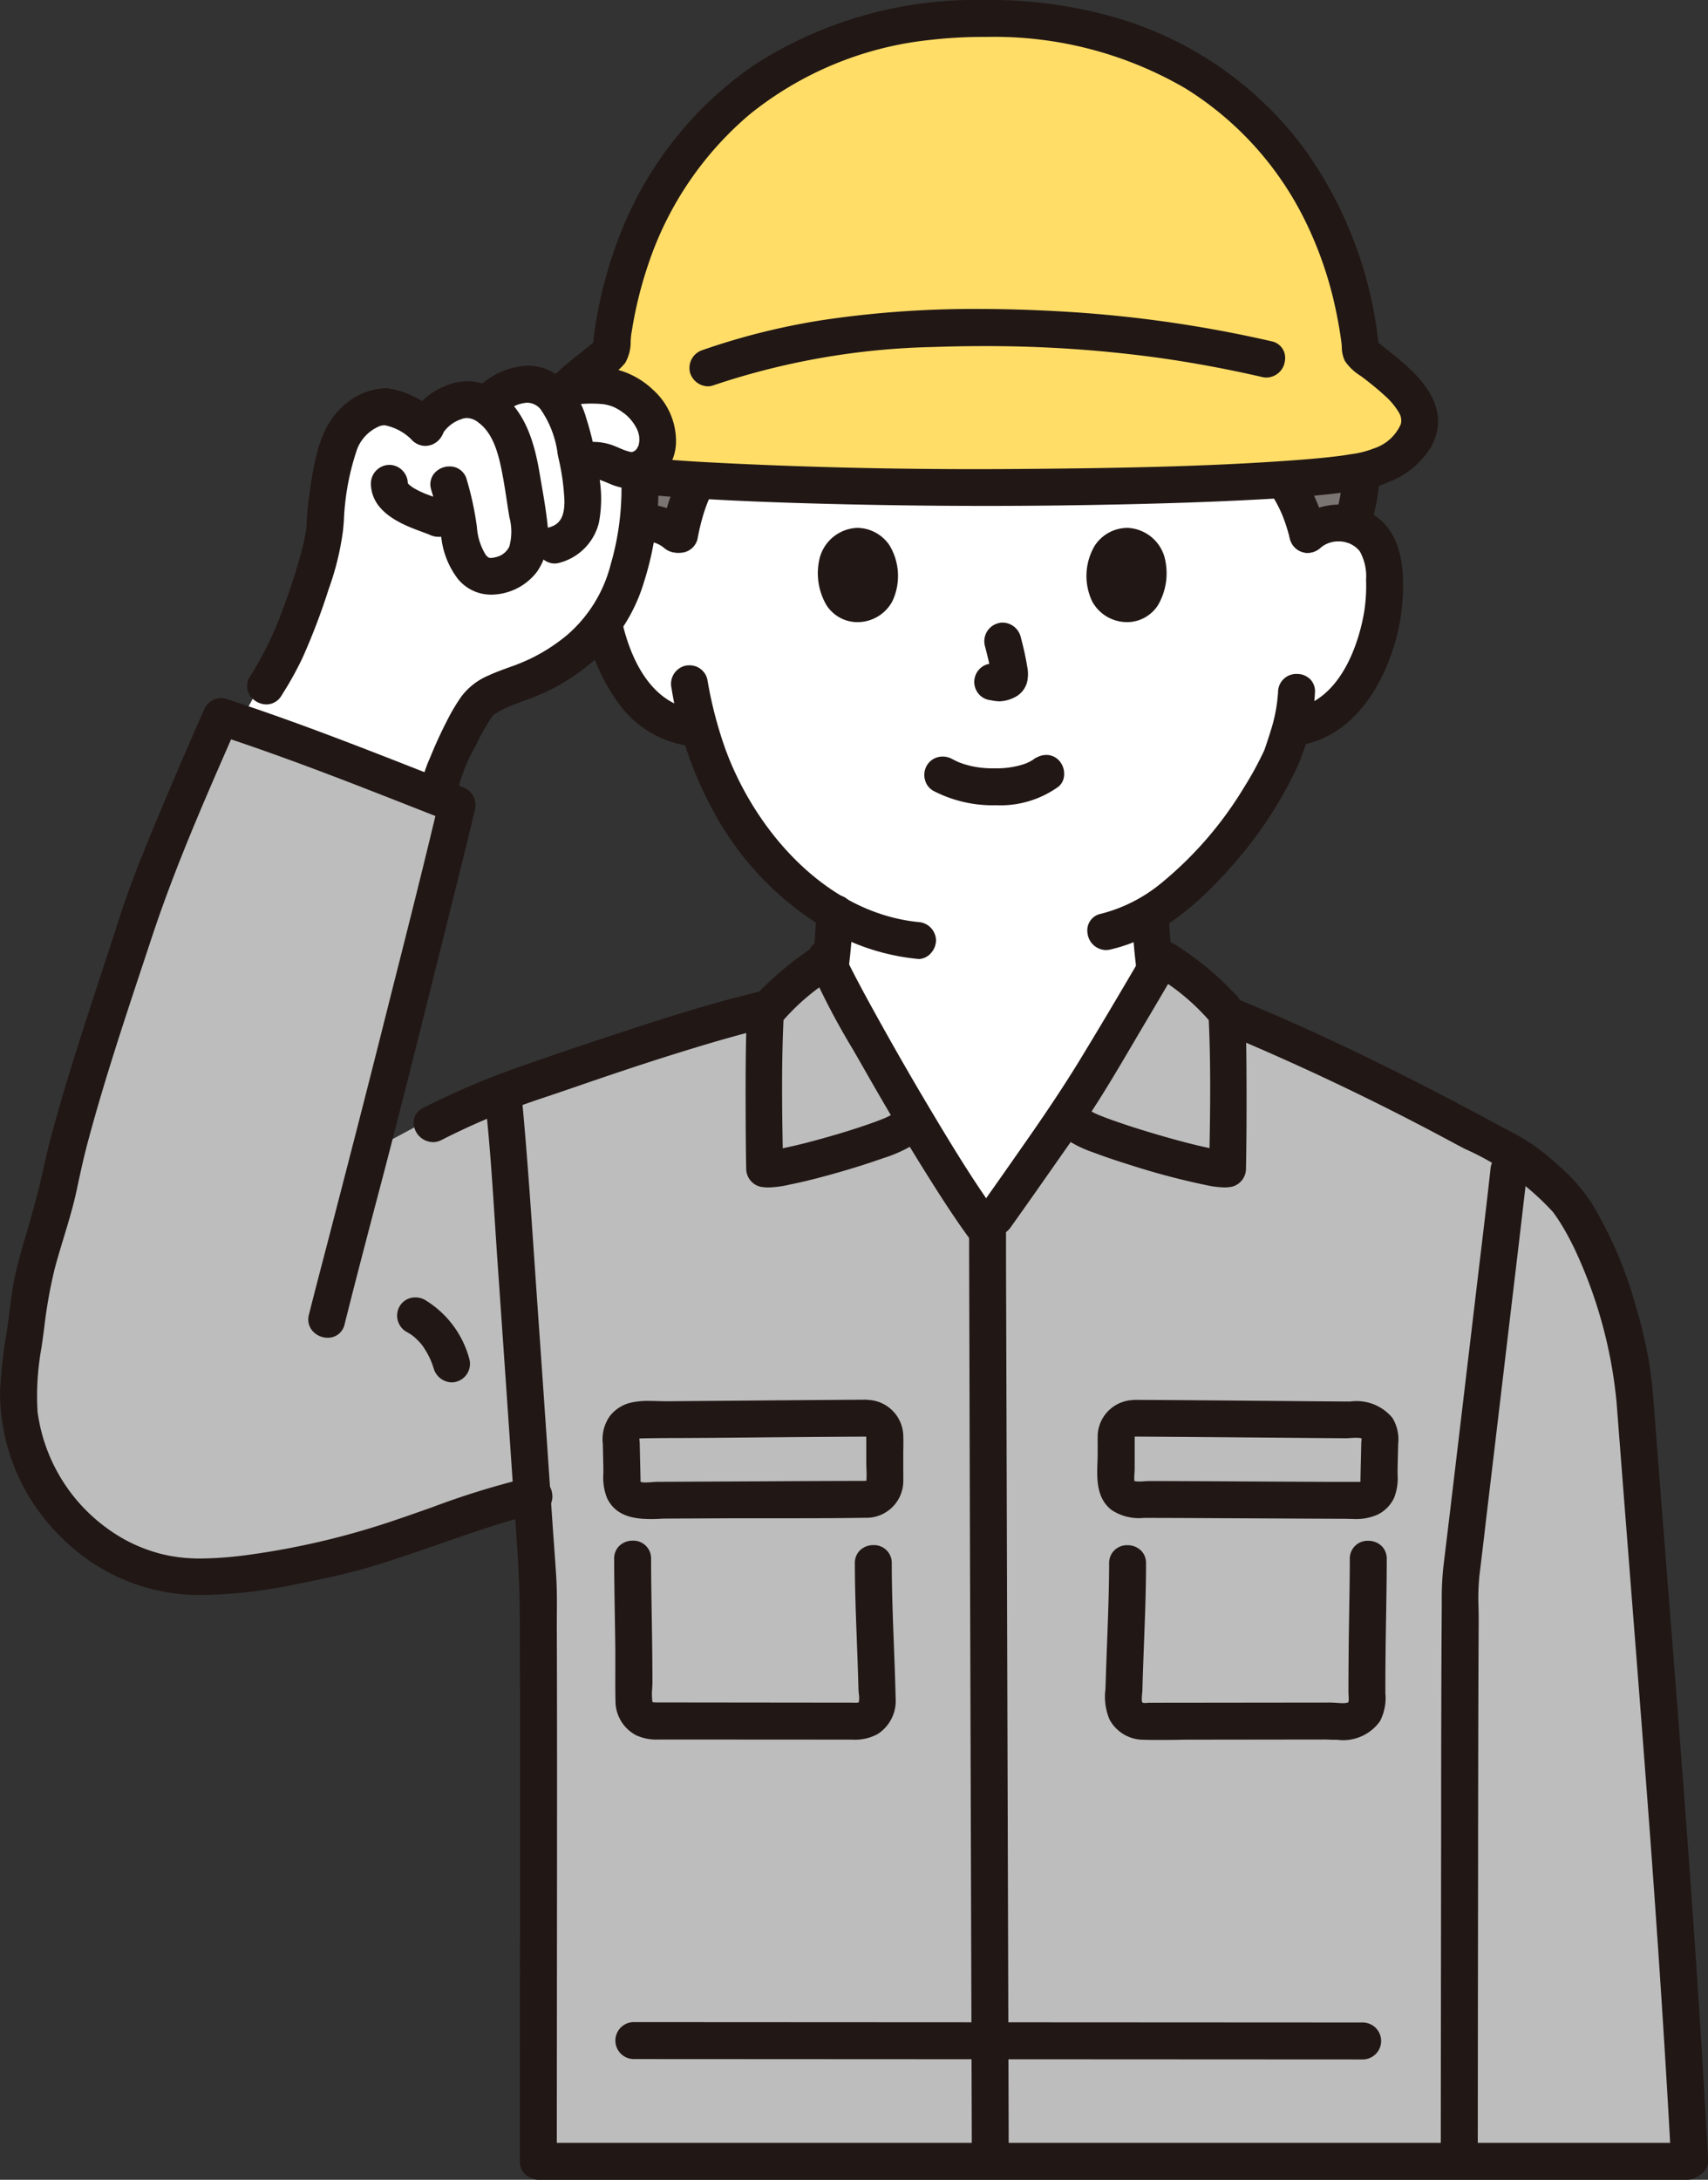
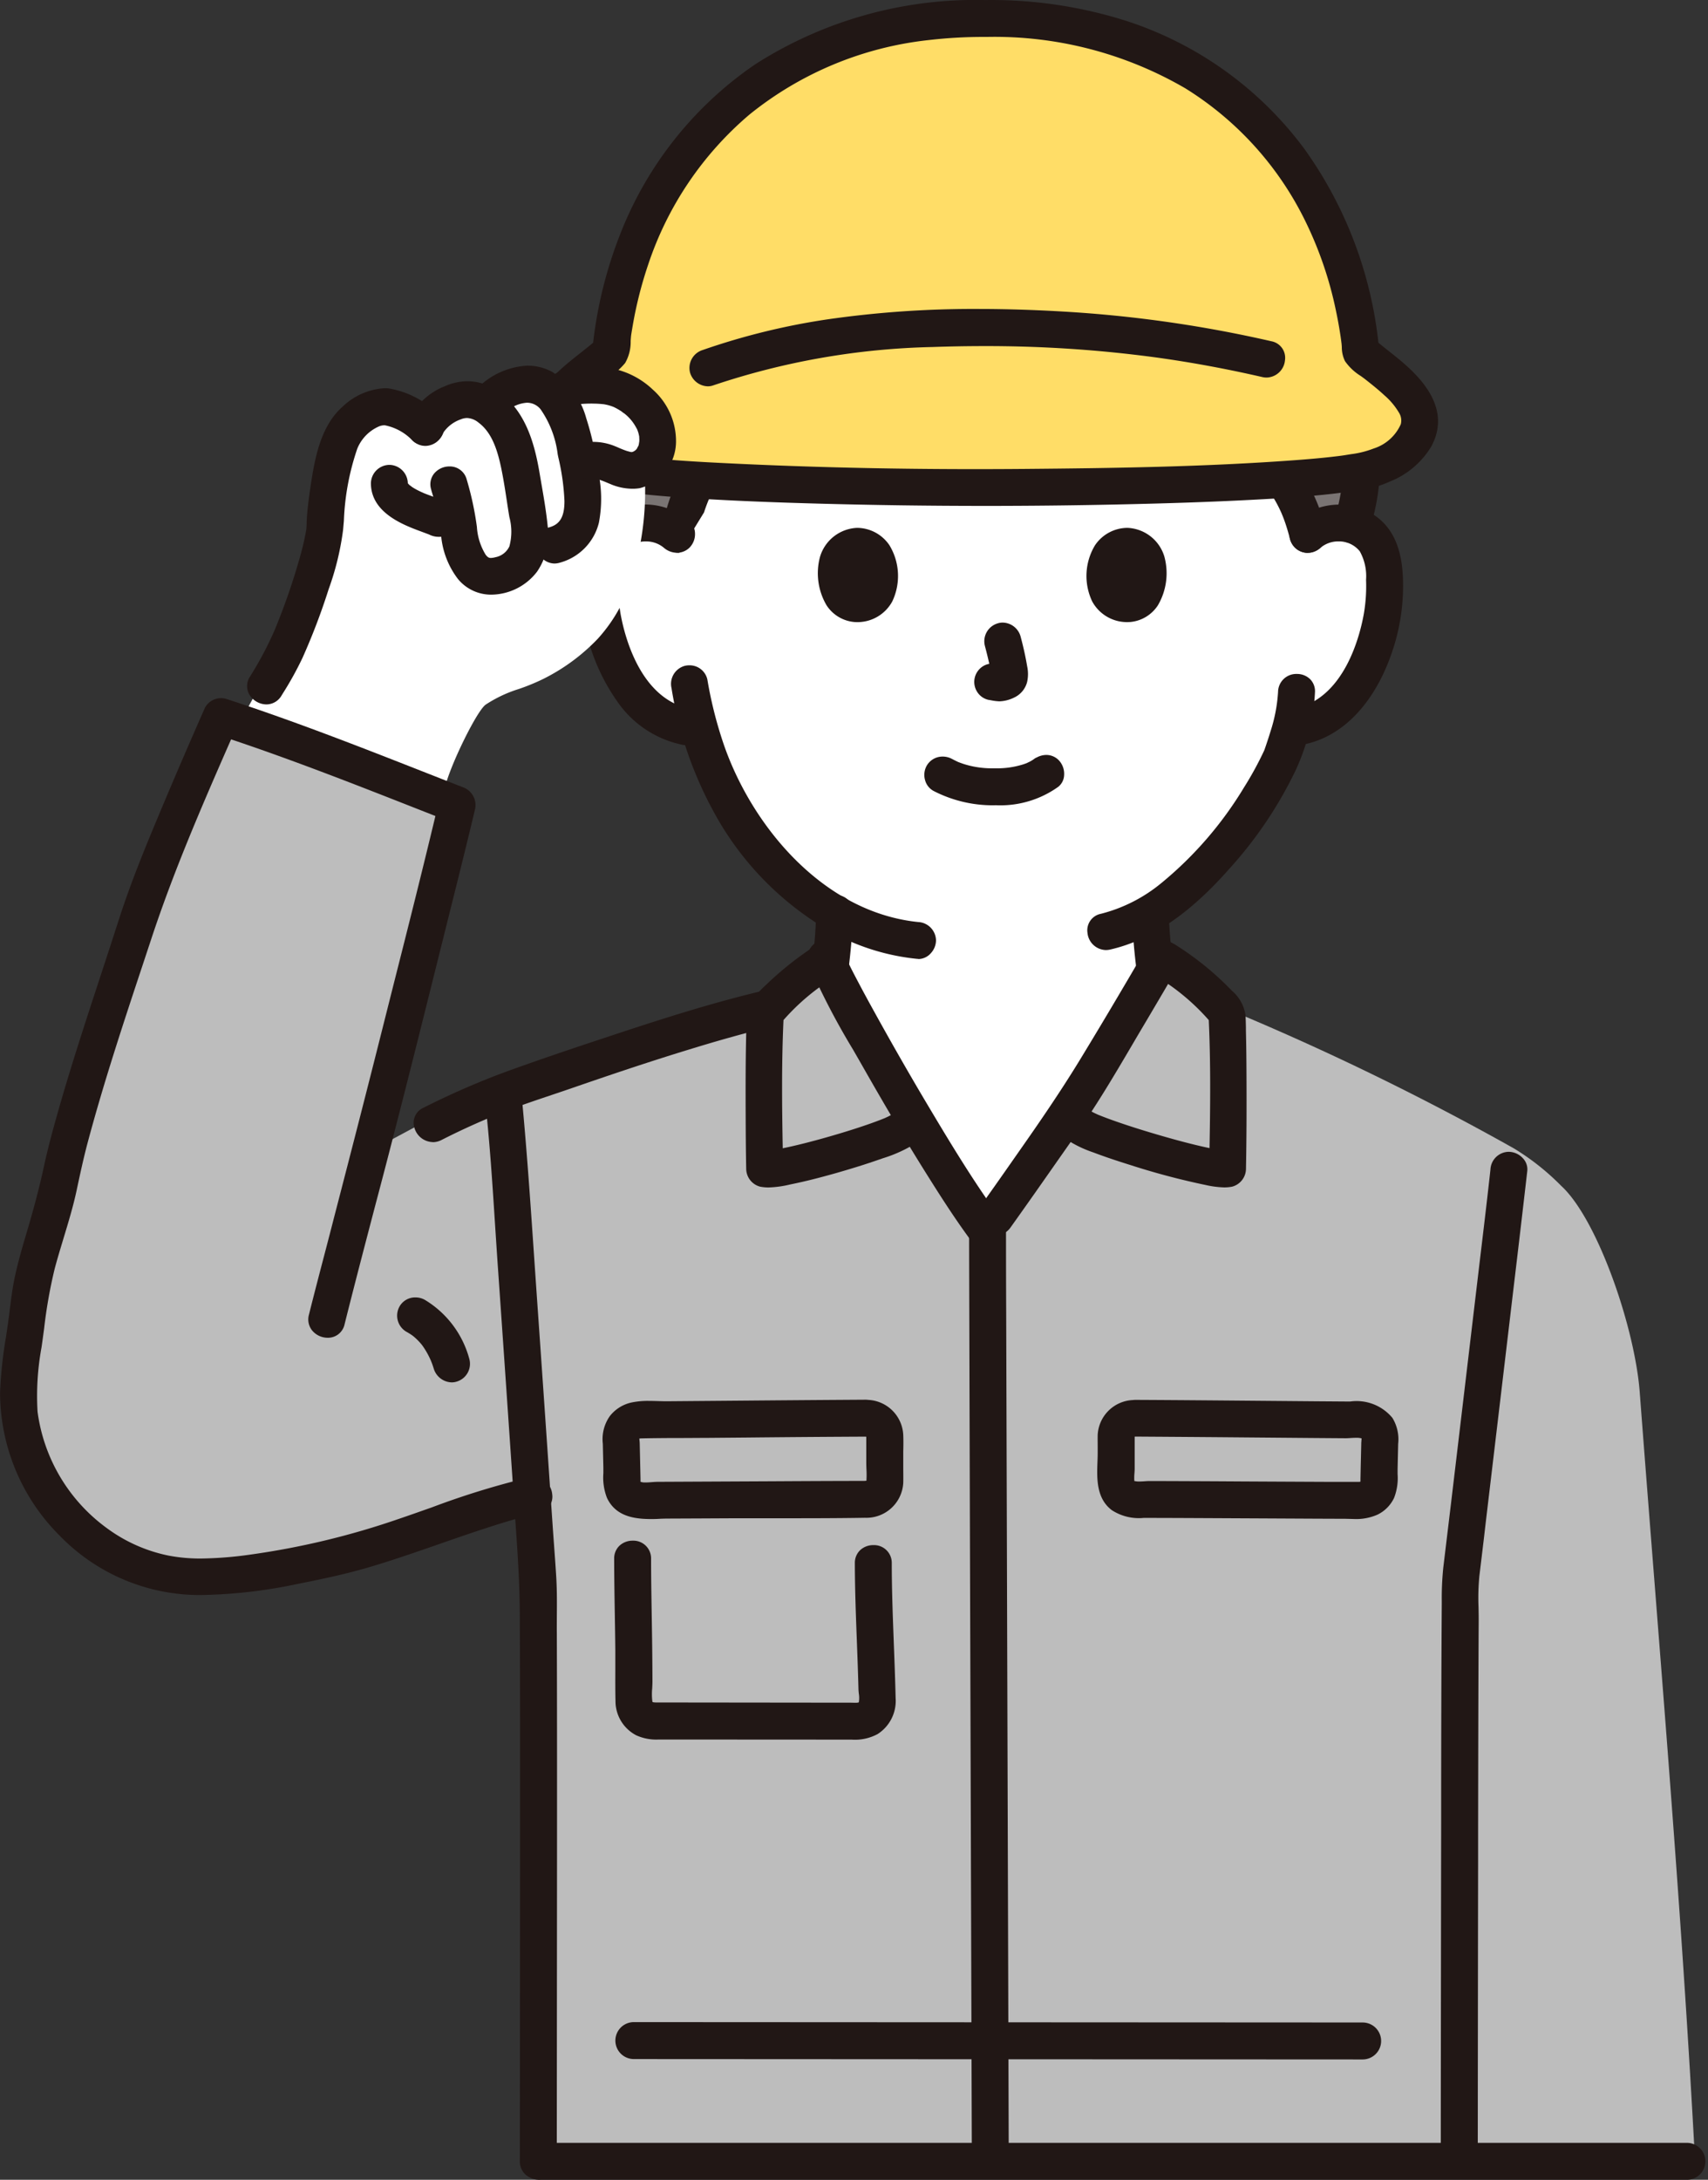
<svg xmlns="http://www.w3.org/2000/svg" width="111.784" height="142.576" viewBox="0 0 111.784 142.576">
  <rect x="0" y="0" width="111.784" height="142.576" fill="#333333" stroke="none" />
  <g id="グループ_42" data-name="グループ 42" transform="translate(-112.68 -70.485)">
    <path id="パス_413" data-name="パス 413" d="M231.865,161.539a2.706,2.706,0,0,0-2.323-.783l-.545.1.064-.481a13.523,13.523,0,0,0,.091-3.077l-.043-.437.437.049c1.017.114,2.307.22,3.835.313l.572.036-.286.5a8.507,8.507,0,0,0-.661,1.482,13.857,13.857,0,0,0-.527,2.128l-.123.717Z" transform="translate(-74.991 -55.684)" fill="#7a7473" />
    <path id="パス_414" data-name="パス 414" d="M349.137,160.681a9.874,9.874,0,0,0-1.545-3.472l-.38-.521.643-.043c2.1-.14,3.668-.3,4.671-.477.15-.015.275-.034.4-.057l.444-.08-.026.451a13.118,13.118,0,0,1-.655,3.6l-.114.32-.325-.1a2.409,2.409,0,0,0-.358-.081,2.635,2.635,0,0,0-.387-.028,2.725,2.725,0,0,0-1.786.662l-.438.4Z" transform="translate(-151.206 -55.153)" fill="#7a7473" />
    <path id="パス_415" data-name="パス 415" d="M248.225,186.157c-13.219,0-15.251-12.965-15.27-13.1l-.039-.271.252-.107c.222-.095.911-.341,1.322-.489l.267-.1c1.825-.662,1.976-1.679,2.185-3.088l.053-.351.043-.264c.077-.449.148-.921.211-1.407.142-1.1.238-2.254.278-3.346a19.423,19.423,0,0,1-4.766-4.206,21.146,21.146,0,0,1-4-7.7l-.562-.086a5.511,5.511,0,0,1-2.581-1.161,8.1,8.1,0,0,1-2.121-2.776,12.633,12.633,0,0,1-1.292-6.717,4.481,4.481,0,0,1,.475-1.8,3.264,3.264,0,0,1,2.347-1.567,3.374,3.374,0,0,1,.492-.036,3.481,3.481,0,0,1,1.765.48,21.186,21.186,0,0,1,3.2-7.706c2.556-3.783,7.6-8.292,17.108-8.292,6.03,0,14.176,1.439,18.746,8.294a17.672,17.672,0,0,1,2.827,7.677,3.487,3.487,0,0,1,1.719-.452,3.369,3.369,0,0,1,.492.036,3.263,3.263,0,0,1,2.348,1.568,4.472,4.472,0,0,1,.474,1.793,12.637,12.637,0,0,1-1.291,6.719,8.1,8.1,0,0,1-2.119,2.775,5.515,5.515,0,0,1-2.583,1.163l-.185.029c-.147.521-.3.971-.4,1.282l-.07.21c-.73,1.983-4.226,7.74-8.636,10.5a28.3,28.3,0,0,0,.505,4.727c.037.21.068.418.1.622.209,1.409.361,2.427,2.182,3.084l.24.087-.005.255C261.927,172.576,261.484,186.157,248.225,186.157Z" transform="translate(-70.585 -33.26)" fill="#fff" />
    <path id="パス_416" data-name="パス 416" d="M242.086,104.284c-9.117-.034-20.274-.321-24.247-1.021-1.8-.16-4.464-1.563-4.506-3.671-.032-1.615,1.617-2.916,2.942-3.962.338-.267.66-.521.918-.752,1.421-13.365,11.115-21.992,24.73-21.992h.325c13.617,0,23.311,8.627,24.733,21.992.258.232.579.486.918.753,1.325,1.046,2.974,2.347,2.942,3.962-.042,2.108-2.709,3.511-4.536,3.675-3.942.7-15.1.983-24.217,1.017Z" transform="translate(-64.892 -1.547)" fill="#ffdd67" />
    <path id="パス_417" data-name="パス 417" d="M240.882,132.425a1.247,1.247,0,0,1-1.165-.895,1.228,1.228,0,0,1,.821-1.478,44.86,44.86,0,0,1,8.282-2.023,67.208,67.208,0,0,1,9.778-.664c1.788,0,3.687.059,5.644.176a82.187,82.187,0,0,1,13.533,1.939,1.1,1.1,0,0,1,.878,1.244,1.239,1.239,0,0,1-1.2,1.127h0a1.323,1.323,0,0,1-.293-.034c-2.3-.529-4.613-.957-6.888-1.273a82.782,82.782,0,0,0-11.314-.75c-1.1,0-2.237.02-3.366.06a48.213,48.213,0,0,0-14.368,2.513A1.047,1.047,0,0,1,240.882,132.425Z" transform="translate(-81.875 -36.671)" fill="#211715" />
    <path id="パス_418" data-name="パス 418" d="M240.514,103.576c-3.636,0-7.317-.051-10.938-.15-2.254-.062-5.227-.158-8.247-.352-1.231-.079-2.179-.156-3.073-.247q-.654-.067-1.305-.155c-.208-.028-.416-.057-.623-.09l-.156-.026c-.112-.012-.344-.046-.347-.047-2.088-.323-5.085-2.04-4.886-4.7.144-1.93,1.684-3.144,3.044-4.215.3-.238.589-.464.858-.694a28.117,28.117,0,0,1,1.849-7.294,24,24,0,0,1,8.767-10.919,26.747,26.747,0,0,1,14.986-4.2h.192a29.181,29.181,0,0,1,9.153,1.382,23.528,23.528,0,0,1,11.6,8.352A26.693,26.693,0,0,1,266.235,92.9c.218.185.447.366.669.541l.126.1c1.36,1.075,4.19,3.312,2.671,6.139a5.553,5.553,0,0,1-2.741,2.313,6.846,6.846,0,0,1-1.657.509c-.08.013-.16.023-.24.033l-.185.025-.164.027c-.2.031-.393.058-.589.085-2.065.279-4.126.4-6.232.509-2.551.133-5.313.228-8.693.3C246.314,103.544,243.391,103.576,240.514,103.576Zm-23.006-3.254c2.1.259,4.165.371,6.457.481,5.082.244,10.42.368,15.868.368q1.626,0,3.252-.014c5.7-.049,11.759-.134,17.667-.57.778-.058,1.8-.14,2.814-.265l.214-.027.2-.028.465-.075a6.127,6.127,0,0,0,1.472-.368,2.9,2.9,0,0,0,1.782-1.589.957.957,0,0,0-.119-.758,4.535,4.535,0,0,0-.943-1.126c-.381-.354-.775-.671-1.252-1.047-.095-.075-.2-.151-.313-.231a3.5,3.5,0,0,1-1.022-.963,2.073,2.073,0,0,1-.21-.924c-.006-.087-.011-.172-.021-.251-.024-.195-.05-.383-.082-.588-.082-.539-.182-1.079-.295-1.606a24.567,24.567,0,0,0-1.955-5.721,21.154,21.154,0,0,0-7.886-8.756A24.827,24.827,0,0,0,240.626,72.9h-.189a31.009,31.009,0,0,0-3.651.208,22.52,22.52,0,0,0-11.729,4.883,21.95,21.95,0,0,0-6.607,9.782,26.45,26.45,0,0,0-.827,3.01c-.109.512-.2,1.037-.284,1.557-.021.134-.031.289-.042.452a2.753,2.753,0,0,1-.36,1.435,4.324,4.324,0,0,1-.942.846c-.105.077-.209.153-.3.229-.476.376-.9.717-1.294,1.086a4.436,4.436,0,0,0-.9,1.086.973.973,0,0,0-.107.8c.252.869,1.455,1.419,1.818,1.566a6.2,6.2,0,0,0,1.424.349s.41.067.5.08l.114.017Z" transform="translate(-63.342 0)" fill="#211715" />
    <path id="パス_419" data-name="パス 419" d="M325.421,246.945a1.006,1.006,0,0,1-.353-.063,4.851,4.851,0,0,1-2.414-1.718,5.033,5.033,0,0,1-.754-2.093l-.007-.045a42.7,42.7,0,0,1-.7-6.079,1.13,1.13,0,0,1,.314-.835,1.228,1.228,0,0,1,.876-.351,1.177,1.177,0,0,1,1.225,1.172,35.694,35.694,0,0,0,.512,4.747l.082.537c.041.269.087.575.158.865a2.091,2.091,0,0,0,.218.607,2.179,2.179,0,0,0,1.193.883,1.229,1.229,0,0,1,.813,1.476,1.263,1.263,0,0,1-1.163.9Z" transform="translate(-134.43 -106.555)" fill="#211715" />
    <path id="パス_420" data-name="パス 420" d="M251.331,247.169a1.264,1.264,0,0,1-1.16-.9,1.227,1.227,0,0,1,.8-1.472c.272-.112.552-.207.823-.3a9.391,9.391,0,0,0,1.052-.4,2.515,2.515,0,0,0,.764-.545,1.7,1.7,0,0,0,.342-.763,19.463,19.463,0,0,0,.4-2.305l.061-.457a35.437,35.437,0,0,0,.3-3.651,1.192,1.192,0,0,1,1.236-1.166,1.217,1.217,0,0,1,.875.353,1.119,1.119,0,0,1,.3.837,39.671,39.671,0,0,1-.388,4.339c-.03.209-.058.421-.085.636a12.706,12.706,0,0,1-.452,2.336,4.168,4.168,0,0,1-2.057,2.434,11.111,11.111,0,0,1-1.532.62c-.3.106-.619.215-.915.338a.964.964,0,0,1-.367.072Z" transform="translate(-88.614 -106.196)" fill="#211715" />
    <path id="パス_421" data-name="パス 421" d="M149.108,296.476l.006-7.185c.01-11.512.026-28.91-.031-31.3-.01-.069-.127-1.75-.344-4.967-1.648.408-3.831,1.161-5.948,1.891-2.26.779-4.6,1.585-6.271,1.965a42.335,42.335,0,0,1-9.183,1.35c-.273,0-.544-.005-.816-.016a12.052,12.052,0,0,1-9.927-6.539c-1.966-3.656-1.6-6.14-1.142-9.284.109-.743.221-1.512.315-2.358a28.785,28.785,0,0,1,1.174-4.905,32.775,32.775,0,0,0,.863-3.241c.685-3.669,3.386-11.8,4.54-15.272.238-.716.414-1.246.5-1.515.791-2.5,2.647-7.071,5.516-13.573l.147-.333.305.1c4.333,1.406,9.671,3.5,13.96,5.181l1.793.7-.071.3c-.811,3.424-4.206,16.912-5,20.052-.106.419-.318,1.239-.587,2.279l3.454-1.851a47.61,47.61,0,0,1,7.3-3c.647-.218,1.347-.454,2.147-.735.3-.107,7.522-2.636,12.369-3.79l5.291-1.375.131.249c.876,1.669,2.024,3.683,2.711,4.886l.32.562c1.366,2.409,4.159,7.073,6.085,9.777l.365-.374c.664-.931,2.111-2.994,3.17-4.5.554-.79,1.014-1.445,1.224-1.743,1.169-1.653,4.235-6.833,5.5-8.983l.152-.258,4.849,1.84a176.445,176.445,0,0,1,19.337,9.357,15.958,15.958,0,0,1,3.076,2.429l.05.047c2.368,2.211,4.789,9.25,5.11,13.461.337,4.431.672,8.689,1,12.849.99,12.584,1.925,24.47,2.622,37.45l.02.374Z" transform="translate(-1.553 -84.268)" fill="#bdbdbd" />
-     <path id="パス_422" data-name="パス 422" d="M365.577,330.633a1.215,1.215,0,0,1-1.254-1.158q-.063-1.18-.13-2.361c-.323-5.718-.727-11.852-1.236-18.753-.4-5.371-.825-10.83-1.241-16.109l-.2-2.558q-.384-4.89-.76-9.781a30.287,30.287,0,0,0-2.77-10.076c-.252-.52-.5-.978-.75-1.4q-.176-.295-.368-.58c-.108-.159-.225-.323-.286-.4a17.4,17.4,0,0,0-5.77-4.124q-.357-.188-.711-.376a168.246,168.246,0,0,0-15.89-7.527,1.222,1.222,0,0,1-.8-1.472,1.264,1.264,0,0,1,1.161-.9.957.957,0,0,1,.365.071q1.166.473,2.326.964c4.8,2.03,9.88,4.511,15.98,7.81l.41.219a15.8,15.8,0,0,1,1.57.912,17.345,17.345,0,0,1,1.859,1.508,11.381,11.381,0,0,1,2.075,2.4,26.732,26.732,0,0,1,2.868,6.736,30.367,30.367,0,0,1,.852,3.594c.2,1.166.285,2.355.37,3.5l.049.66q.383,4.978.777,9.955l.059.753c.469,5.955.953,12.114,1.392,18.174.5,6.926.9,13.179,1.22,19.117a1.1,1.1,0,0,1-.29.841,1.2,1.2,0,0,1-.871.355Z" transform="translate(-142.276 -117.708)" fill="#211715" />
    <path id="パス_423" data-name="パス 423" d="M205.521,341.454a1.251,1.251,0,0,1-.818-.292,1.144,1.144,0,0,1-.39-.887l.006-8.2q.005-5.709.008-11.418v-2.378c0-4.546.005-9.248-.019-13.871-.011-2.067-.156-4.161-.3-6.185l-.111-1.608Q203.4,289.3,202.89,282c-.07-.995-.134-1.991-.2-2.989-.171-2.656-.347-5.4-.647-8.081a1.044,1.044,0,0,1,.278-.815,1.291,1.291,0,0,1,.928-.432,1.231,1.231,0,0,1,1.205,1.169c.022.2.041.4.059.6.295,3.227.519,6.513.736,9.692q.094,1.373.189,2.746.414,5.9.815,11.794l.213,3.107q.042.605.087,1.211c.05.687.1,1.374.142,2.06.052.872.045,1.758.038,2.616,0,.353-.005.706,0,1.058.018,5.193.015,10.472.012,15.578l-.015,18.969a1.157,1.157,0,0,1-1.208,1.179Z" transform="translate(-57.61 -128.423)" fill="#211715" />
    <path id="パス_424" data-name="パス 424" d="M379.3,349.69a1.253,1.253,0,0,1-.818-.292,1.144,1.144,0,0,1-.39-.888l0-2.264q.01-9.859.024-19.717l0-2.426c.006-3.932.012-8,.04-12v-.158a19.611,19.611,0,0,1,.1-2.216c.151-1.257.5-4.153.5-4.153q.787-6.606,1.569-13.212.15-1.263.3-2.525c.241-2.01.491-4.088.716-6.133a1.216,1.216,0,0,1,1.206-1.169,1.289,1.289,0,0,1,.926.43,1.048,1.048,0,0,1,.28.816l-.041.359q-.433,3.765-.885,7.529l-.284,2.4q-.762,6.429-1.527,12.859l-.1.871q-.149,1.247-.3,2.493a14.956,14.956,0,0,0-.054,2.044c.006.294.011.587.01.876-.025,4.583-.031,9.242-.038,13.749l0,1.885q-.015,9.834-.022,19.667a1.157,1.157,0,0,1-1.208,1.178Z" transform="translate(-171.116 -136.714)" fill="#211715" />
    <path id="パス_425" data-name="パス 425" d="M292.588,356.6a1.16,1.16,0,0,1-1.211-1.178l-.135-44.064-.036-12.6q-.006-2.163-.009-4.326a1.208,1.208,0,0,1,2.416,0v.332q0,2.672.012,5.344l.167,55.308a1.142,1.142,0,0,1-.326.831,1.244,1.244,0,0,1-.879.349Z" transform="translate(-115.092 -143.625)" fill="#211715" />
    <path id="パス_426" data-name="パス 426" d="M318.5,260.118a41.035,41.035,0,0,1-9.589-2.8s-.4-.253-1.036-.652l-.311-.2.206-.3c1.676-2.477,5.817-9.576,6.284-10.378l.183-.315.31.191a21.358,21.358,0,0,1,2.3,1.659,11.827,11.827,0,0,1,2.061,2.079l.058.083.006.1c.1,1.854.1,7.481.045,10.171l-.006.279-.272.061a1.117,1.117,0,0,1-.244.023Z" transform="translate(-125.643 -112.815)" fill="#bdbdbd" />
    <path id="パス_427" data-name="パス 427" d="M253.01,260.326a1.2,1.2,0,0,1-.262-.024l-.272-.061-.006-.279c-.054-2.69-.055-8.317.045-10.171l.005-.1.058-.083a12.362,12.362,0,0,1,2.277-2.255,21.458,21.458,0,0,1,1.852-1.335l.353-.226.164.386c.673,1.579,2.674,5.086,3.635,6.772l.318.557c.525.926,1.18,2.046,1.845,3.154l.178.3-1.242.788A35.9,35.9,0,0,1,253.01,260.326Z" transform="translate(-90.102 -113.021)" fill="#bdbdbd" />
    <path id="パス_428" data-name="パス 428" d="M273.015,263.526a1.316,1.316,0,0,1-1.045-.566c-1-1.367-1.922-2.813-2.775-4.172-1.279-2.037-2.609-4.275-4.186-7.044q-.316-.554-.637-1.11a47.394,47.394,0,0,1-2.916-5.621,1.033,1.033,0,0,1,.047-.856,1.291,1.291,0,0,1,.783-.67,1.2,1.2,0,0,1,.32-.044,1.267,1.267,0,0,1,1.151.848l.093.21c.057.125.116.249.176.373.132.274.269.546.409.817.3.574.623,1.187,1.062,1.986,1.216,2.213,2.436,4.352,3.627,6.357,1.577,2.654,3.138,5.237,4.893,7.647a1.057,1.057,0,0,1,.166.851,1.268,1.268,0,0,1-.58.831,1.154,1.154,0,0,1-.589.163Z" transform="translate(-95.871 -111.508)" fill="#211715" />
    <path id="パス_429" data-name="パス 429" d="M293.752,262.852a1.163,1.163,0,0,1-.593-.164,1.265,1.265,0,0,1-.577-.821,1.072,1.072,0,0,1,.162-.858q1.105-1.548,2.193-3.109l.441-.63c1.275-1.817,2.63-3.785,3.9-5.858,1.3-2.133,2.692-4.468,4.369-7.348a1.132,1.132,0,0,1,.992-.589,1.307,1.307,0,0,1,1.115.646,1.135,1.135,0,0,1-.02,1.161q-1.1,1.885-2.213,3.761-.372.626-.741,1.256c-1.128,1.916-2.294,3.9-3.593,5.745l-1.284,1.831c-1.013,1.447-2.061,2.944-3.106,4.407a1.3,1.3,0,0,1-1.042.571Z" transform="translate(-115.967 -111.528)" fill="#211715" />
    <path id="パス_430" data-name="パス 430" d="M251.535,259.951a2.879,2.879,0,0,1-.555-.051,1.22,1.22,0,0,1-.913-1.164c-.024-1.208-.031-2.4-.034-3.3-.008-2.044-.01-4.044.047-6.043,0-.076,0-.158,0-.243a2.365,2.365,0,0,1,.194-1.174,6.229,6.229,0,0,1,1.106-1.289l.06-.058a21.347,21.347,0,0,1,3.236-2.543,1.153,1.153,0,0,1,.634-.2,1.208,1.208,0,0,1,1.115.9,1.179,1.179,0,0,1-.5,1.366,14.422,14.422,0,0,0-3.417,2.85c-.13,2.793-.1,5.664-.049,8.387l.257-.054c.783-.169,1.627-.383,2.654-.675s1.918-.571,2.73-.855c.368-.129.7-.252,1.006-.377l.049-.019.02-.011.148-.069a3.016,3.016,0,0,0,.282-.151,1.169,1.169,0,0,1,.621-.186,1.218,1.218,0,0,1,1.134.92,1.156,1.156,0,0,1-.521,1.343,9.048,9.048,0,0,1-1.83.788l-.222.077c-.856.3-1.795.593-2.869.9-1.125.317-1.989.533-2.8.7l-.182.038A6.8,6.8,0,0,1,251.535,259.951Z" transform="translate(-88.55 -111.796)" fill="#211715" />
    <path id="パス_431" data-name="パス 431" d="M319.068,259.948a6.264,6.264,0,0,1-1.259-.169l-.138-.028a47.948,47.948,0,0,1-4.784-1.281c-.9-.282-1.587-.514-2.224-.752l-.16-.06a7.679,7.679,0,0,1-1.39-.625,1.156,1.156,0,0,1-.521-1.343,1.219,1.219,0,0,1,1.135-.919,1.168,1.168,0,0,1,.621.186,2.755,2.755,0,0,0,.257.138l.227.105.016.005c.345.139.712.277,1.122.42.873.306,1.829.608,2.925.926,1.13.328,2.049.568,2.89.756q.164.037.329.07c.05-2.719.08-5.584-.05-8.373a14.426,14.426,0,0,0-3.417-2.85,1.178,1.178,0,0,1-.5-1.366,1.208,1.208,0,0,1,1.116-.9,1.151,1.151,0,0,1,.633.2,19.5,19.5,0,0,1,3.614,2.925l.064.068a2.6,2.6,0,0,1,.891,1.569c.019.276.025.552.031.829l0,.222c.025,1.01.033,2.023.037,2.882.013,2.4,0,4.357-.033,6.154a1.22,1.22,0,0,1-.913,1.164A2.7,2.7,0,0,1,319.068,259.948Z" transform="translate(-126.274 -111.796)" fill="#211715" />
    <path id="パス_432" data-name="パス 432" d="M190.132,262.808a1.283,1.283,0,0,1-1.219-1,1.067,1.067,0,0,1,.6-1.242,51.305,51.305,0,0,1,5.283-2.314c2.383-.87,4.788-1.671,7.46-2.553,2.767-.913,5.994-1.954,9.271-2.739a1.313,1.313,0,0,1,.3-.037,1.218,1.218,0,0,1,1.188,1.116,1.111,1.111,0,0,1-.873,1.256c-1.916.459-3.8,1.016-5.218,1.451-2.733.834-5.421,1.748-7.69,2.531q-.671.231-1.344.456c-.892.3-1.816.611-2.709.945a46.541,46.541,0,0,0-4.494,2,1.239,1.239,0,0,1-.556.135Z" transform="translate(-49.127 -117.619)" fill="#211715" />
    <path id="パス_433" data-name="パス 433" d="M189.4,314.894a1.262,1.262,0,0,1-1.161-.879c-.05-.159-.1-.316-.165-.472l-.036-.09c-.019-.042-.045-.1-.072-.156a5.353,5.353,0,0,0-.448-.772l-.062-.086c-.032-.038-.07-.083-.108-.127a4.042,4.042,0,0,0-.3-.305c-.047-.043-.093-.083-.141-.124h0c-.025-.017-.05-.037-.069-.053a4.033,4.033,0,0,0-.4-.249,1.222,1.222,0,0,1-.449-1.644,1.171,1.171,0,0,1,1.049-.6,1.251,1.251,0,0,1,.6.152,6.465,6.465,0,0,1,2.92,3.86,1.214,1.214,0,0,1-.825,1.495A1.083,1.083,0,0,1,189.4,314.894Z" transform="translate(-47.165 -153.989)" fill="#211715" />
    <path id="パス_434" data-name="パス 434" d="M331.052,335.971l-1.822-.007s-7.9-.04-9.341-.046l-2.035-.006a3.25,3.25,0,0,1-2.091-.5c-1.037-.773-.987-2.1-.948-3.162.008-.2.015-.4.015-.592,0-.128,0-.257,0-.385,0-.268-.007-.535,0-.8a2.409,2.409,0,0,1,2.305-2.269,1.247,1.247,0,0,1,.167-.011h.045l.067,0c2.663.013,5.342.037,8.022.06l3.6.031,2.311.017a3.045,3.045,0,0,1,2.771,1.069,2.687,2.687,0,0,1,.377,1.7l-.037,1.639c0,.112,0,.227,0,.342a3.564,3.564,0,0,1-.232,1.557,2.318,2.318,0,0,1-1.091,1.095,3.47,3.47,0,0,1-1.555.281ZM318.226,333.5q3.081.008,6.161.028s4.434.023,5.739.028l1.441,0c.05,0,.1,0,.159,0s.1,0,.148,0a.554.554,0,0,0,.154-.015v-.033c0-.04,0-.084,0-.131q.013-.692.03-1.385l.022-.955c0-.047.006-.105.011-.167,0-.042.009-.109.011-.158a1.19,1.19,0,0,0-.364-.039c-.139,0-.28.009-.4.017-.106.007-.2.012-.267.012-1.5-.01-3-.023-4.489-.036l-1.986-.017q-3.643-.032-7.286-.055a.48.48,0,0,0-.06.006c0,.047,0,.117,0,.172V332.7c0,.071-.006.169-.013.276a3.407,3.407,0,0,0-.009.522,1.228,1.228,0,0,0,.328.033c.134,0,.27-.01.39-.018s.206-.013.28-.013Z" transform="translate(-130.309 -166.143)" fill="#211715" />
-     <path id="パス_435" data-name="パス 435" d="M319.874,367.176c-.366,0-.732,0-1.1-.015a2.516,2.516,0,0,1-2.22-1.323,3.819,3.819,0,0,1-.268-1.978c0-.112.01-.222.013-.332.026-.889.059-1.78.093-2.67.065-1.719.133-3.5.135-5.24a1.158,1.158,0,0,1,1.209-1.179,1.244,1.244,0,0,1,.88.35,1.142,1.142,0,0,1,.327.83c0,1.784-.071,3.594-.138,5.345-.037.979-.074,1.958-.1,2.936,0,.076-.01.165-.019.259-.017.179-.054.551.045.586a.438.438,0,0,0,.138.015c.058,0,.117,0,.174-.007s.134-.008.2-.008L331,364.732c.12,0,.254.009.395.019s.279.02.416.02a1.109,1.109,0,0,0,.345-.041c.072-.026.053-.318.044-.459-.005-.079-.01-.154-.01-.221,0-1.111.009-2.223.021-3.335.007-.679.019-1.358.03-2.038.018-1.1.037-2.234.039-3.349a1.158,1.158,0,0,1,1.209-1.179,1.247,1.247,0,0,1,.88.35,1.144,1.144,0,0,1,.327.83c0,1.305-.023,2.631-.044,3.912-.016.984-.032,1.969-.039,2.953q-.006.86-.007,1.72v.193a3.292,3.292,0,0,1-.353,1.843,2.958,2.958,0,0,1-2.8,1.214c-.183,0-.365,0-.545-.009s-.338-.008-.5-.008l-8.195.01c-.379,0-.759,0-1.139.009C320.678,367.172,320.276,367.176,319.874,367.176Z" transform="translate(-131.258 -182.882)" fill="#211715" />
    <path id="パス_436" data-name="パス 436" d="M226.905,335.988c-1.12,0-2.342-.165-2.916-1.389a3.671,3.671,0,0,1-.234-1.609c0-.125,0-.249,0-.37l-.036-1.56a2.613,2.613,0,0,1,.454-1.8,2.464,2.464,0,0,1,1.443-.9,5.294,5.294,0,0,1,1.111-.1c.2,0,.406.006.607.012s.378.011.56.011l5.23-.043q3.845-.034,7.689-.058h.11a1.258,1.258,0,0,1,.169.012,2.411,2.411,0,0,1,2.29,2.3c.014.36.01.723,0,1.074,0,.174,0,.349,0,.522s0,.334,0,.5c0,.337.009.686,0,1.032a2.417,2.417,0,0,1-2.507,2.283c-1.811.031-3.647.031-5.267.031h-.35q-1.4,0-2.8,0-2.225.012-4.449.021c-.159,0-.324.005-.494.01C227.313,335.982,227.109,335.988,226.905,335.988Zm-.721-2.438a.9.9,0,0,0,.336.044c.142,0,.291-.011.427-.022s.252-.018.352-.019l7.408-.036c1.975-.011,3.95-.022,5.926-.024h.094a1.639,1.639,0,0,0,.244-.013,6.34,6.34,0,0,0,0-.772c-.005-.148-.01-.3-.01-.439v-1.5c0-.047,0-.117,0-.166l-.065-.006q-3.884.019-7.768.059l-2.688.023c-.487,0-.973.006-1.46.007-.878,0-1.786.005-2.676.024a1.458,1.458,0,0,0-.195.013c0,.037.009.1.012.136.006.064.012.125.013.179,0,0,.044,1.909.052,2.34,0,.047,0,.089,0,.128C226.186,333.526,226.185,333.538,226.185,333.55Z" transform="translate(-71.586 -166.143)" fill="#211715" />
    <path id="パス_437" data-name="パス 437" d="M229.272,367.147l-.547,0a3.161,3.161,0,0,1-1.464-.275,2.522,2.522,0,0,1-1.359-2.248c-.016-.656-.013-1.321-.011-1.965,0-.456,0-.912,0-1.368-.008-.79-.021-1.581-.034-2.371-.02-1.179-.04-2.4-.041-3.6a1.143,1.143,0,0,1,.327-.83,1.244,1.244,0,0,1,.879-.349,1.159,1.159,0,0,1,1.21,1.179c0,1.24.022,2.5.042,3.722.014.86.028,1.72.036,2.58q.008.857.011,1.715c0,.151-.008.313-.017.476a3.811,3.811,0,0,0,.011.835.125.125,0,0,0,.015.046c.011.008.059.03.254.03l.195,0,12.539.014c.046,0,.237.006.285.006.188,0,.223-.031.224-.032a1.683,1.683,0,0,0,0-.567c-.011-.11-.021-.216-.023-.309q-.012-.454-.026-.907c-.023-.749-.052-1.5-.08-2.249-.063-1.66-.128-3.377-.13-5.068a1.143,1.143,0,0,1,.327-.831,1.244,1.244,0,0,1,.879-.349,1.159,1.159,0,0,1,1.21,1.179c0,1.8.072,3.625.139,5.394.043,1.124.087,2.286.113,3.43a2.574,2.574,0,0,1-1.175,2.354,3.123,3.123,0,0,1-1.7.365Z" transform="translate(-72.94 -182.882)" fill="#211715" />
    <path id="パス_438" data-name="パス 438" d="M209.821,467.4a1.208,1.208,0,0,1,0-2.416h75.131a1.208,1.208,0,0,1,0,2.416Z" transform="translate(-61.868 -254.337)" fill="#211715" />
    <path id="パス_439" data-name="パス 439" d="M227.3,445.178a1.208,1.208,0,0,1,0-2.416l47.7.025a1.208,1.208,0,0,1,0,2.416Z" transform="translate(-73.137 -240.012)" fill="#211715" />
    <path id="パス_440" data-name="パス 440" d="M359.5,159.788a1.318,1.318,0,0,1-.3-.034,1.176,1.176,0,0,1-.754-.593,1.136,1.136,0,0,1-.1-.92,10.174,10.174,0,0,0,.4-1.562q.038-.21.069-.421l.018-.123h0c0-.02.014-.143.014-.143.033-.3.057-.593.075-.891a1.225,1.225,0,0,1,1.191-1.186h.045a1.189,1.189,0,0,1,.854.388,1.142,1.142,0,0,1,.323.842,13.829,13.829,0,0,1-.681,3.785A1.223,1.223,0,0,1,359.5,159.788Z" transform="translate(-158.348 -53.788)" fill="#211715" />
    <path id="パス_441" data-name="パス 441" d="M348.577,161.475a1.234,1.234,0,0,1-1.172-.9c-.092-.361-.187-.686-.292-1q-.078-.232-.167-.46l-.106-.258a8.743,8.743,0,0,0-.85-1.5,1.058,1.058,0,0,1-.168-.821,1.325,1.325,0,0,1,.571-.849,1.1,1.1,0,0,1,.594-.176,1.332,1.332,0,0,1,1.055.575,11.563,11.563,0,0,1,1.7,3.856,1.225,1.225,0,0,1-.83,1.475,1.079,1.079,0,0,1-.331.052Z" transform="translate(-150.296 -54.822)" fill="#211715" />
-     <path id="パス_442" data-name="パス 442" d="M235.682,161.97a1.252,1.252,0,0,1-.277-.031,1.219,1.219,0,0,1-.737-.559,1.261,1.261,0,0,1-.129-.9,12.754,12.754,0,0,1,1.166-3.569,1.156,1.156,0,0,1,1.043-.605,1.3,1.3,0,0,1,.6.148,1.217,1.217,0,0,1,.455,1.644c-.054.105-.107.211-.156.319q-.039.083-.075.166c-.115.291-.2.526-.271.748a14.183,14.183,0,0,0-.424,1.732,1.186,1.186,0,0,1-1.2.908Z" transform="translate(-78.545 -55.329)" fill="#211715" />
+     <path id="パス_442" data-name="パス 442" d="M235.682,161.97a1.252,1.252,0,0,1-.277-.031,1.219,1.219,0,0,1-.737-.559,1.261,1.261,0,0,1-.129-.9,12.754,12.754,0,0,1,1.166-3.569,1.156,1.156,0,0,1,1.043-.605,1.3,1.3,0,0,1,.6.148,1.217,1.217,0,0,1,.455,1.644c-.054.105-.107.211-.156.319q-.039.083-.075.166c-.115.291-.2.526-.271.748Z" transform="translate(-78.545 -55.329)" fill="#211715" />
    <path id="パス_443" data-name="パス 443" d="M349.449,179.126a1.2,1.2,0,0,1-1.2-.874,1.27,1.27,0,0,1,.165-1,1.06,1.06,0,0,1,.713-.495c3.431-.586,4.445-4.959,4.673-6.285a10.715,10.715,0,0,0,.136-2.166,3.337,3.337,0,0,0-.413-1.869,1.737,1.737,0,0,0-1.39-.644,1.8,1.8,0,0,0-1.177.415,1.327,1.327,0,0,1-.858.329h0a1.167,1.167,0,0,1-.83-.347,1.26,1.26,0,0,1-.35-.928,1.09,1.09,0,0,1,.37-.8,4.436,4.436,0,0,1,2.879-1.077,4.192,4.192,0,0,1,2.084.554c1.285.738,1.968,2.051,2.086,4.015a13.33,13.33,0,0,1-.6,4.773c-1.137,3.591-3.336,5.914-6.036,6.376A1.516,1.516,0,0,1,349.449,179.126Z" transform="translate(-151.851 -59.895)" fill="#211715" />
    <path id="パス_444" data-name="パス 444" d="M314.19,212.618a1.24,1.24,0,0,1-1.2-1.128,1.1,1.1,0,0,1,.878-1.243,10.139,10.139,0,0,0,3.972-2.023,24.341,24.341,0,0,0,5.392-6.238,21.9,21.9,0,0,0,1.324-2.422l.024-.062c.03-.086.06-.173.09-.26.106-.315.211-.631.307-.95a10.306,10.306,0,0,0,.487-2.567,1.19,1.19,0,0,1,1.235-1.166,1.216,1.216,0,0,1,.875.353,1.121,1.121,0,0,1,.306.837,13.748,13.748,0,0,1-1.265,5.11,26.852,26.852,0,0,1-4.324,6.425c-2.6,2.958-5.152,4.693-7.81,5.3a1.293,1.293,0,0,1-.292.034Z" transform="translate(-129.138 -79.991)" fill="#211715" />
    <path id="パス_445" data-name="パス 445" d="M226.659,179.11a1.5,1.5,0,0,1-.25-.021,6.835,6.835,0,0,1-4.31-2.847,12.935,12.935,0,0,1-2.268-8.951,4.2,4.2,0,0,1,2.631-3.647,4.009,4.009,0,0,1,1.481-.281,4.438,4.438,0,0,1,2.877,1.085,1.089,1.089,0,0,1,.37.8,1.26,1.26,0,0,1-.35.928,1.167,1.167,0,0,1-.83.345h0a1.327,1.327,0,0,1-.858-.327,1.8,1.8,0,0,0-1.177-.415,1.735,1.735,0,0,0-1.39.645,3.385,3.385,0,0,0-.413,1.868,10.741,10.741,0,0,0,.136,2.166c.229,1.326,1.242,5.7,4.674,6.285a1.059,1.059,0,0,1,.713.494,1.27,1.27,0,0,1,.166,1A1.2,1.2,0,0,1,226.659,179.11Z" transform="translate(-69.024 -59.88)" fill="#211715" />
    <path id="パス_446" data-name="パス 446" d="M252.483,212.165a.953.953,0,0,1-.1-.005,14.65,14.65,0,0,1-5.293-1.585,20,20,0,0,1-7.6-7.322,25.034,25.034,0,0,1-3.163-8.8,1.221,1.221,0,0,1,.852-1.452,1.147,1.147,0,0,1,.3-.039,1.189,1.189,0,0,1,1.192.917,27.029,27.029,0,0,0,1.094,4.314c1.843,5.292,6.483,10.918,12.7,11.56a1.225,1.225,0,0,1,1.172,1.206,1.259,1.259,0,0,1-.321.815,1.11,1.11,0,0,1-.823.4Z" transform="translate(-79.698 -78.959)" fill="#211715" />
    <path id="パス_447" data-name="パス 447" d="M168.9,167.581c-3.878-1.521-8.274-3.245-12.078-4.508l-.4-.134,1.543-2.814.829-1.363c.206-.376.447-.879.707-1.485a31.517,31.517,0,0,0,2.3-7.474,22.374,22.374,0,0,1,.736-4.709,4.343,4.343,0,0,1,2.48-3.2,2.312,2.312,0,0,1,1.029-.24,4.386,4.386,0,0,1,2.577,1.153,4.327,4.327,0,0,1,2.4-1.592,1.983,1.983,0,0,1,.429-.047,2.527,2.527,0,0,1,1.2.325l.263-.265a3.818,3.818,0,0,1,2.448-1.059,2.684,2.684,0,0,1,1.9.8l.165-.2c.285-.353,1-.532,2.117-.532a7.225,7.225,0,0,1,1.372.117,4.593,4.593,0,0,1,3.135,2.611,2.973,2.973,0,0,1,.02,2.278,2.152,2.152,0,0,1-1.009,1.088,18.771,18.771,0,0,1-.709,6.46A10.22,10.22,0,0,1,180,157.194a12.842,12.842,0,0,1-3.585,2.635,13.834,13.834,0,0,1-1.57.645,8.6,8.6,0,0,0-2.184,1.029c-.628.462-2.512,4.372-2.688,5.579l-.126.871Z" transform="translate(-28.199 -44.926)" fill="#fff" />
    <path id="パス_448" data-name="パス 448" d="M205.352,150.749a1.179,1.179,0,0,1-1.14-1.058,1.158,1.158,0,0,1,.843-1.32c.679-.2.965-.713.957-1.726a14.973,14.973,0,0,0-.4-2.838l-.041-.2a6.54,6.54,0,0,0-1.122-2.948,1.144,1.144,0,0,0-.891-.428,2.258,2.258,0,0,0-1.371.6,1.35,1.35,0,0,1-.859.325h0a1.148,1.148,0,0,1-.826-.347,1.265,1.265,0,0,1-.35-.94,1.073,1.073,0,0,1,.374-.79,4.962,4.962,0,0,1,3.067-1.272,3.422,3.422,0,0,1,1.591.393,5.178,5.178,0,0,1,2.251,3.032,19.384,19.384,0,0,1,.766,3.421,8.324,8.324,0,0,1,.068,3.419,3.6,3.6,0,0,1-2.561,2.623A1.256,1.256,0,0,1,205.352,150.749Z" transform="translate(-56.391 -43.405)" fill="#211715" />
    <path id="パス_449" data-name="パス 449" d="M218.654,145.941a3.719,3.719,0,0,1-1.427-.317l-.175-.072a6.1,6.1,0,0,0-.595-.225l-.082-.018c-.035-.008-.079-.017-.125-.032l-.1,0-.071.011-.041,0c-.044,0-.088.006-.132.006s-.089,0-.133-.006h-.058v-.007a1.178,1.178,0,0,1-1-.862,1.268,1.268,0,0,1,.16-.989,1.076,1.076,0,0,1,.715-.5,3.262,3.262,0,0,1,.586-.053,3.7,3.7,0,0,1,1.4.291c.079.031.157.064.235.1.155.065.31.13.469.185.079.027.157.047.237.068l.07.018h.053l0,.017.008,0,0-.016a.319.319,0,0,0,.045-.007l.049-.017.042-.021.087-.054.078-.074.023-.026.014-.021.028-.055c.02-.039.04-.079.063-.115s.03-.1.042-.145c0-.015.008-.053.012-.085s.008-.049.013-.071c0-.064.006-.122,0-.18s0-.109-.009-.164l-.008-.036c-.015-.069-.029-.138-.049-.206,0,0-.048-.137-.057-.167-.03-.064-.063-.126-.1-.188a2.876,2.876,0,0,0-.77-.9.736.736,0,0,1-.148-.108q-.062-.042-.125-.082c-.095-.059-.191-.114-.29-.165-.048-.025-.1-.049-.148-.071l-.02-.007c-.1-.038-.2-.072-.309-.1-.063-.017-.126-.03-.189-.043l-.08-.016c-.182-.02-.352-.033-.524-.04-.1,0-.2-.006-.307-.006-.247,0-.5.012-.777.036-.027.007-.056.012-.086.017l-.112.018c-.022,0-.046.013-.07.021l-.053.016a1.132,1.132,0,0,1-.773.288h0a1.237,1.237,0,0,1-.873-.351,1.221,1.221,0,0,1-.014-1.693,2.688,2.688,0,0,1,1.758-.712,7.73,7.73,0,0,1,.955-.058c.229,0,.466.01.7.029a5.4,5.4,0,0,1,3.361,1.474,4.511,4.511,0,0,1,1.52,3.458,3.161,3.161,0,0,1-2.367,2.99A2.729,2.729,0,0,1,218.654,145.941Z" transform="translate(-64.624 -43.488)" fill="#211715" />
-     <path id="パス_450" data-name="パス 450" d="M191.4,179.043a1.127,1.127,0,0,1-.3-.039,1.23,1.23,0,0,1-.852-1.447,7.948,7.948,0,0,1,.554-1.727l.023-.057c.339-.832.7-1.623,1.076-2.35a12.445,12.445,0,0,1,.977-1.652,4.315,4.315,0,0,1,1.782-1.372c.431-.2.879-.362,1.311-.519a13.765,13.765,0,0,0,1.43-.58,11.673,11.673,0,0,0,2.436-1.581,9.035,9.035,0,0,0,2.808-4.583,17.652,17.652,0,0,0,.706-5.015,1.131,1.131,0,0,1,.317-.834,1.23,1.23,0,0,1,.877-.351,1.173,1.173,0,0,1,1.222,1.173,19.863,19.863,0,0,1-.93,6.134,11.09,11.09,0,0,1-3.331,5.219,14.4,14.4,0,0,1-2.654,1.8,15.1,15.1,0,0,1-1.833.775c-.341.126-.681.253-1.018.394a6.181,6.181,0,0,0-.667.327c-.1.059-.29.174-.333.2-.017.017-.051.058-.086.1l-.024.028c-.016.025-.05.073-.083.122a13.977,13.977,0,0,0-.922,1.626l-.122.242a10.776,10.776,0,0,0-1.172,3.04A1.181,1.181,0,0,1,191.4,179.043Z" transform="translate(-49.996 -55.736)" fill="#211715" />
    <path id="パス_451" data-name="パス 451" d="M193.195,154.629a2.8,2.8,0,0,1-2.213-1.023,5.464,5.464,0,0,1-1.086-2.686c-.033-.208-.056-.418-.08-.627a8.409,8.409,0,0,0-.135-.911c-.086-.383-.2-.772-.312-1.148-.048-.162-.1-.323-.141-.485a1.13,1.13,0,0,1,.172-1.013,1.3,1.3,0,0,1,1.025-.493,1.139,1.139,0,0,1,1.131.859,20.156,20.156,0,0,1,.666,3.1,3.931,3.931,0,0,0,.569,1.81c.149.2.241.217.346.217a1.18,1.18,0,0,0,.288-.046,1.269,1.269,0,0,0,.923-.712,3.68,3.68,0,0,0,0-1.913l-.009-.05c-.058-.348-.112-.7-.164-1.046-.077-.506-.155-1.012-.247-1.515-.256-1.4-.589-2.823-1.6-3.571a1.258,1.258,0,0,0-.75-.3,1.086,1.086,0,0,0-.419.091,2.291,2.291,0,0,0-1.144.877,1.257,1.257,0,0,1-1.153.857,1.226,1.226,0,0,1-.322-.044,1.266,1.266,0,0,1-.771-.647,1.07,1.07,0,0,1-.063-.87,4.341,4.341,0,0,1,2.424-2.346,3.688,3.688,0,0,1,1.477-.323,3.433,3.433,0,0,1,2,.658c1.8,1.265,2.385,3.4,2.714,5.331l.1.587c.164.942.334,1.915.431,2.879a4.245,4.245,0,0,1-.693,3A3.811,3.811,0,0,1,193.195,154.629Z" transform="translate(-48.33 -45.249)" fill="#211715" />
    <path id="パス_452" data-name="パス 452" d="M159.467,162.638a1.322,1.322,0,0,1-1.123-.652,1.116,1.116,0,0,1,.038-1.154,22.653,22.653,0,0,0,1.643-3.107,42.625,42.625,0,0,0,1.625-4.693,17.209,17.209,0,0,0,.421-1.81l.006-.032.011-.145c.006-.1.01-.19.012-.286s.006-.179.011-.268c.031-.532.1-1.112.2-1.825l.018-.122c.272-1.8.61-4.046,2.116-5.376a4.337,4.337,0,0,1,2.744-1.212c.093,0,.186,0,.28.014a5.955,5.955,0,0,1,3.243,1.679,1.063,1.063,0,0,1,.333,1.208,1.329,1.329,0,0,1-1.207.841h0a1.205,1.205,0,0,1-.8-.306,3.412,3.412,0,0,0-1.828-1.012.966.966,0,0,0-.435.1,2.69,2.69,0,0,0-1.361,1.425,16.42,16.42,0,0,0-.879,4.729l-.051.579a18.134,18.134,0,0,1-.942,3.878,42.494,42.494,0,0,1-1.714,4.5,21.848,21.848,0,0,1-1.294,2.338l-.081.132A1.15,1.15,0,0,1,159.467,162.638Z" transform="translate(-29.349 -46.078)" fill="#211715" />
    <path id="パス_453" data-name="パス 453" d="M185.438,160.774a1.377,1.377,0,0,1-.6-.139l-.041-.019-.486-.182c-1.153-.426-3.3-1.219-3.308-3.158a1.223,1.223,0,0,1,1.192-1.209h.048a1.227,1.227,0,0,1,1.175,1.193l.016.029a1.458,1.458,0,0,0,.111.112,1.089,1.089,0,0,1,.12.088l.033.026c.053.034.107.068.162.1.125.073.255.139.386.2.049.023.178.08.2.092.2.083.392.152.581.221a9.951,9.951,0,0,1,.98.4,1.077,1.077,0,0,1,.549.644,1.32,1.32,0,0,1-.085,1.008A1.142,1.142,0,0,1,185.438,160.774Z" transform="translate(-44.048 -55.175)" fill="#211715" />
    <path id="パス_454" data-name="パス 454" d="M125.8,257.683a12.774,12.774,0,0,1-9.21-3.879,13.23,13.23,0,0,1-3.906-9.361,28.147,28.147,0,0,1,.384-3.617c.061-.409.123-.817.177-1.225.029-.216.056-.431.083-.647.086-.689.176-1.4.327-2.1.21-.971.49-1.937.737-2.766.508-1.705.879-3.12,1.166-4.452.25-1.158.555-2.279.847-3.317.862-3.063,1.87-6.13,2.844-9.1q.611-1.86,1.213-3.724c.823-2.569,1.879-5.086,2.9-7.52.8-1.9,1.688-3.965,2.728-6.321a1.189,1.189,0,0,1,1.077-.635,1.036,1.036,0,0,1,.321.049c4.516,1.469,9.008,3.234,13.351,4.941l2.115.83a1.236,1.236,0,0,1,.812,1.462c-.5,2.1-1.031,4.234-1.547,6.294l-.827,3.312c-.942,3.778-1.916,7.685-2.906,11.519q-.6,2.341-1.221,4.678c-.676,2.579-1.376,5.245-2.034,7.874a1.107,1.107,0,0,1-1.11.876h0a1.32,1.32,0,0,1-1.023-.489,1.156,1.156,0,0,1-.2-1.014c.363-1.453.75-2.926,1.123-4.351q.253-.965.5-1.93c1.277-4.916,2.248-8.7,3.147-12.273q.41-1.627.821-3.254c.9-3.542,1.82-7.2,2.687-10.815l-1.053-.414c-4.014-1.578-8.162-3.208-12.318-4.6l-.032.071c-1.994,4.541-3.762,8.652-5.191,12.98l-.563,1.7c-1.261,3.8-2.566,7.737-3.613,11.668-.255.959-.468,1.945-.673,2.9l-.042.2c-.226,1.048-.541,2.085-.845,3.087-.2.669-.414,1.36-.593,2.044a31.9,31.9,0,0,0-.685,3.884c-.055.409-.11.818-.169,1.228a17.585,17.585,0,0,0-.262,4.209,11.244,11.244,0,0,0,4.528,7.616,10.235,10.235,0,0,0,4.037,1.8,10.961,10.961,0,0,0,2.153.193,24.681,24.681,0,0,0,3.219-.258,51.388,51.388,0,0,0,9.7-2.331c.719-.243,1.438-.5,2.158-.752a53.507,53.507,0,0,1,6.4-1.969,1.308,1.308,0,0,1,.28-.031,1.247,1.247,0,0,1,1.209,1.142,1.091,1.091,0,0,1-.884,1.228c-.537.117-1.113.268-1.812.474-1.57.464-3.146,1.011-4.67,1.541-1.414.491-2.876,1-4.336,1.441-1.644.5-3.325.854-4.9,1.165a32.88,32.88,0,0,1-6.392.739Z" transform="translate(0 -82.868)" fill="#211715" />
    <path id="パス_455" data-name="パス 455" d="M287.543,212.77a8.44,8.44,0,0,1-3.985-.937,1.136,1.136,0,0,1-.558-.705,1.232,1.232,0,0,1,.111-.955,1.192,1.192,0,0,1,1.042-.589,1.282,1.282,0,0,1,.6.149c.144.076.289.148.436.217l.007,0s.039.014.064.025l.106.038c.09.032.179.063.271.09a6.086,6.086,0,0,0,1.849.248h.078a5.674,5.674,0,0,0,1.853-.256c.081-.026.161-.055.241-.085.032-.018.061-.032.086-.043l.09-.042c.075-.039.148-.081.219-.127.019-.012.057-.04.088-.062a.552.552,0,0,1,.163-.092,1.346,1.346,0,0,1,.63-.167,1.135,1.135,0,0,1,.816.346,1.292,1.292,0,0,1,.35.972,1.03,1.03,0,0,1-.383.766,6.513,6.513,0,0,1-4.1,1.205Z" transform="translate(-109.776 -89.612)" fill="#211715" />
    <path id="パス_456" data-name="パス 456" d="M293.711,190.252a3.12,3.12,0,0,1-.428-.057c-.067-.012-.134-.025-.2-.034a1.175,1.175,0,0,1-.761-.551,1.206,1.206,0,0,1-.134-.928,1.218,1.218,0,0,1,.559-.738,1.105,1.105,0,0,1,.384-.139c-.085-.4-.186-.793-.285-1.17a1.22,1.22,0,0,1,.83-1.477,1.078,1.078,0,0,1,.332-.052,1.238,1.238,0,0,1,1.17.9c.2.744.333,1.365.432,1.954a2.423,2.423,0,0,1,0,1.025,1.551,1.551,0,0,1-.877,1.037,2.318,2.318,0,0,1-.95.235Z" transform="translate(-115.706 -73.898)" fill="#211715" />
    <path id="パス_457" data-name="パス 457" d="M265.73,173.824a2.416,2.416,0,0,1-1.824-1.094,4.136,4.136,0,0,1-.427-3.176,2.65,2.65,0,0,1,2.421-1.889,2.573,2.573,0,0,1,2.122,1.138,3.877,3.877,0,0,1,.185,3.674,2.591,2.591,0,0,1-2.438,1.349h-.02Z" transform="translate(-97.13 -62.653)" fill="#211715" />
    <path id="パス_458" data-name="パス 458" d="M315.621,173.825a2.591,2.591,0,0,1-2.438-1.349,3.879,3.879,0,0,1,.185-3.673,2.573,2.573,0,0,1,2.122-1.138,2.636,2.636,0,0,1,2.411,1.86,4.143,4.143,0,0,1-.417,3.205,2.416,2.416,0,0,1-1.824,1.094l-.019,0Z" transform="translate(-129.022 -62.653)" fill="#211715" />
  </g>
</svg>